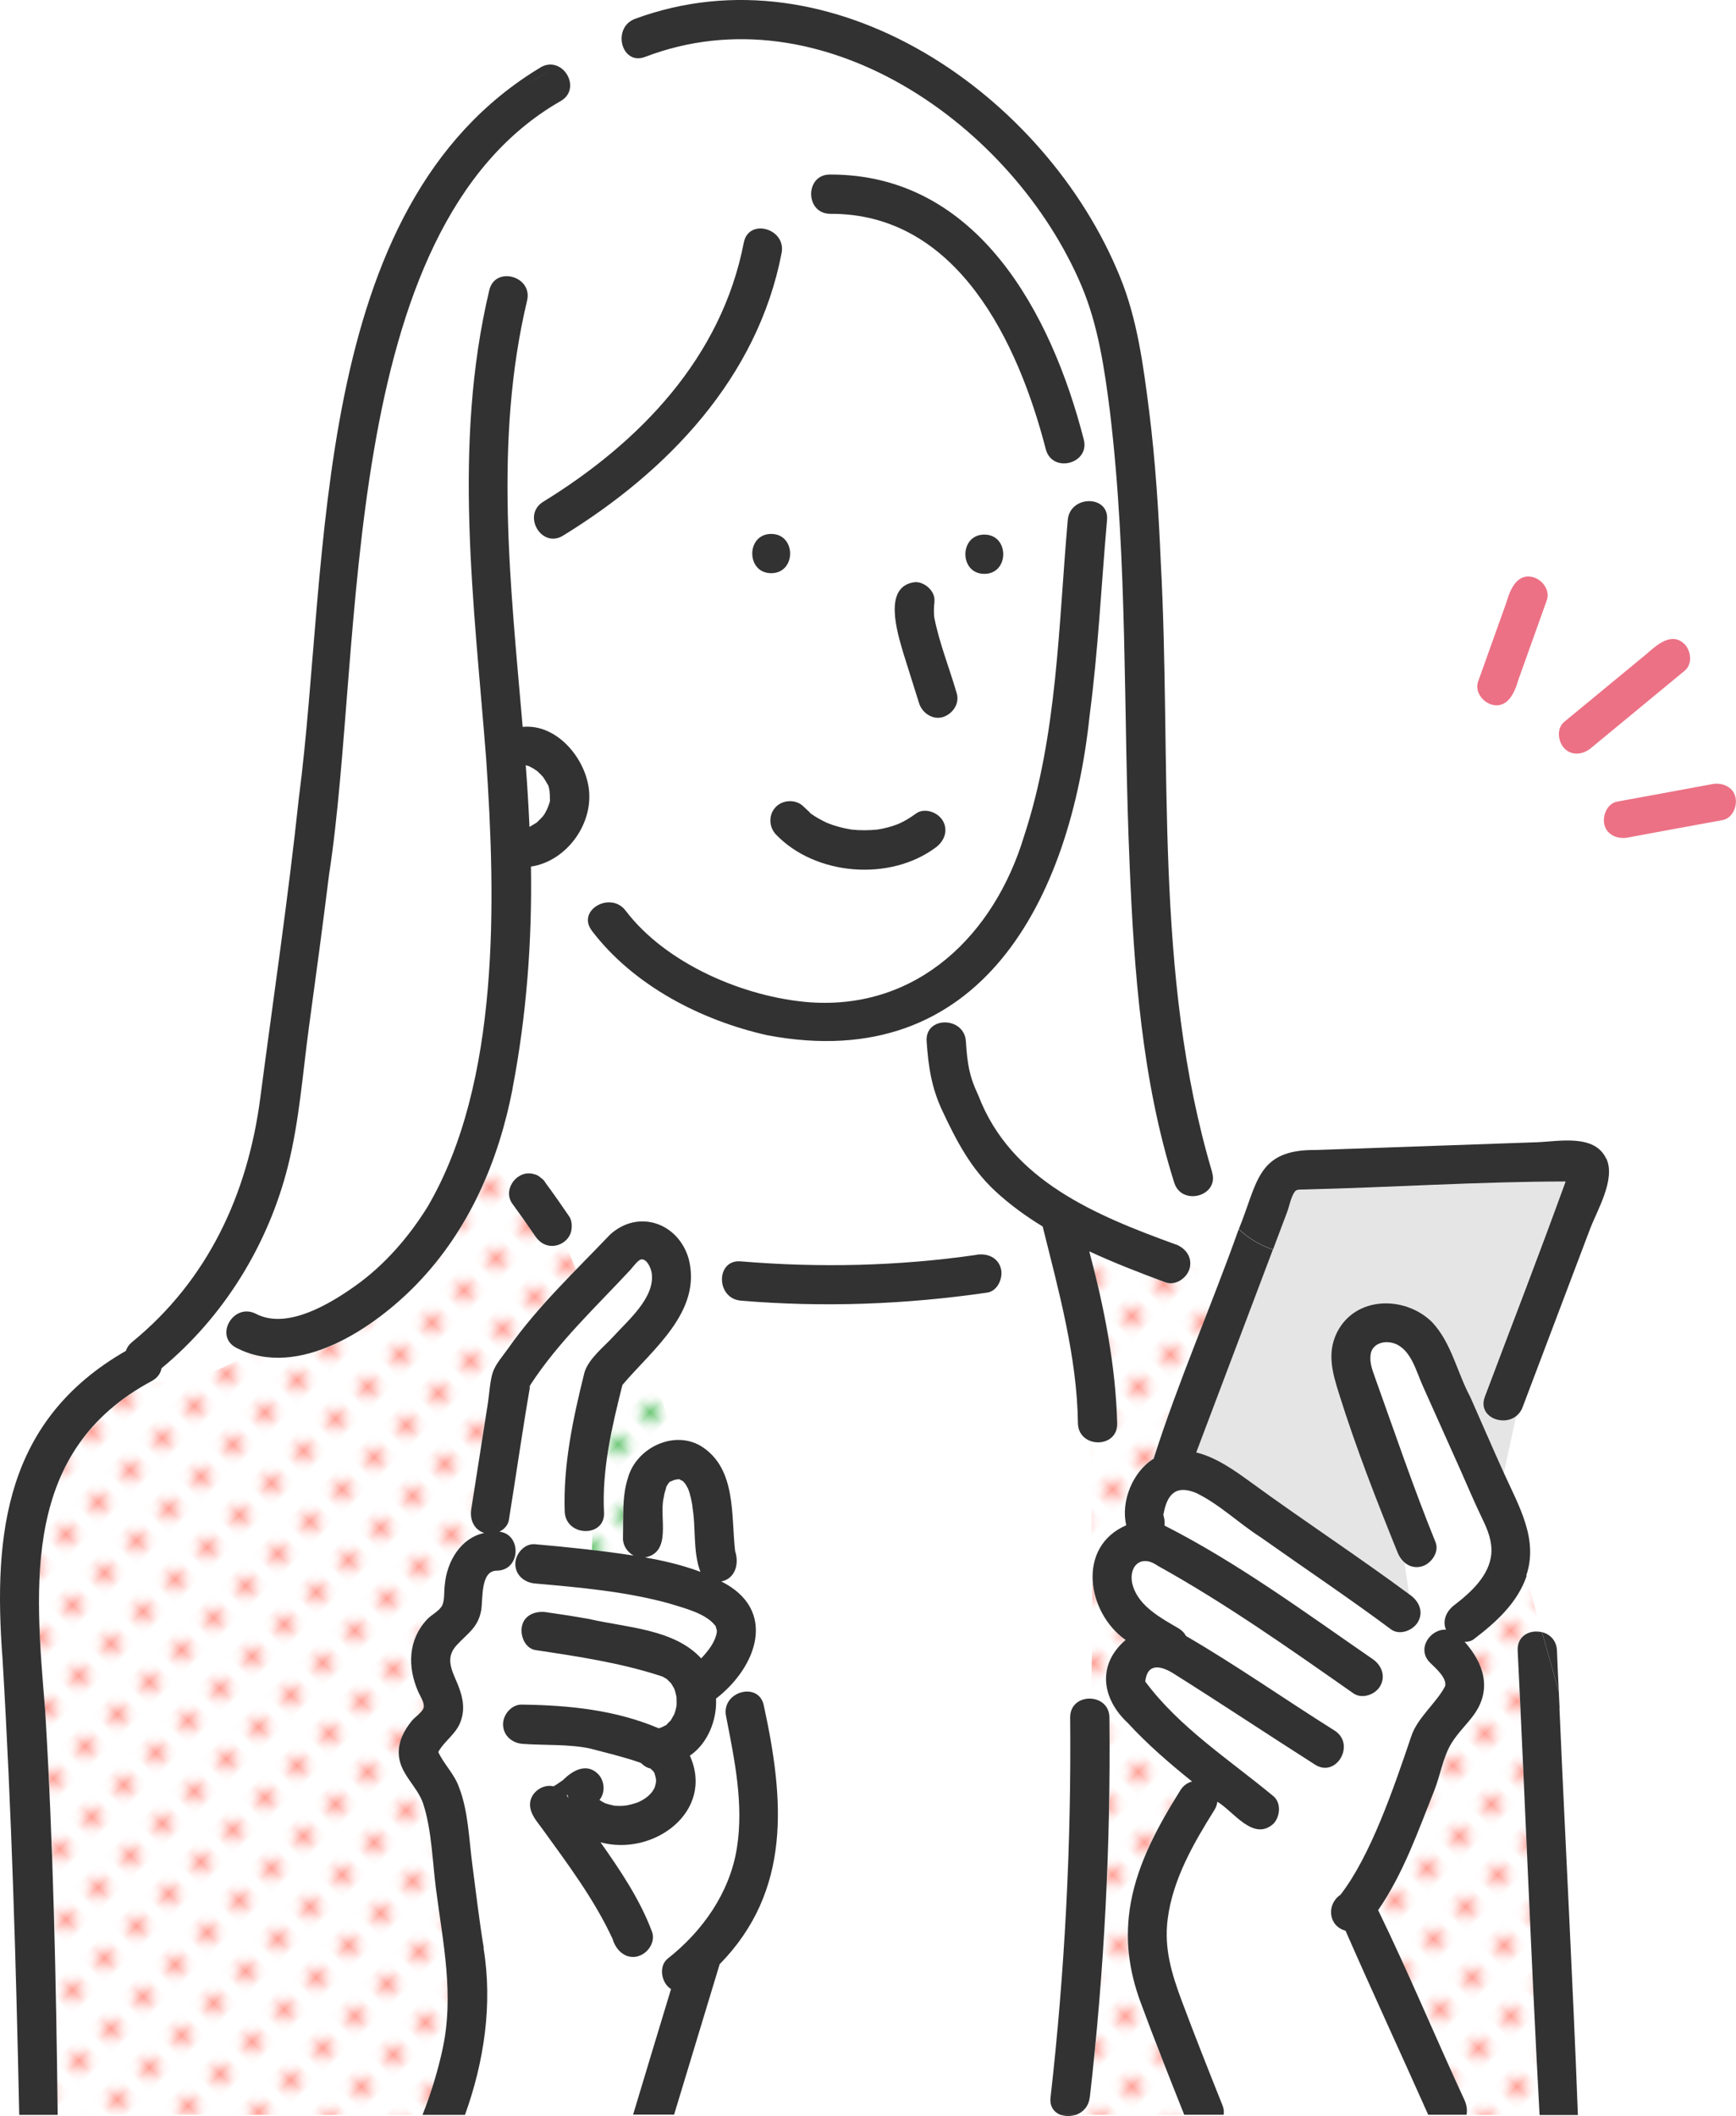
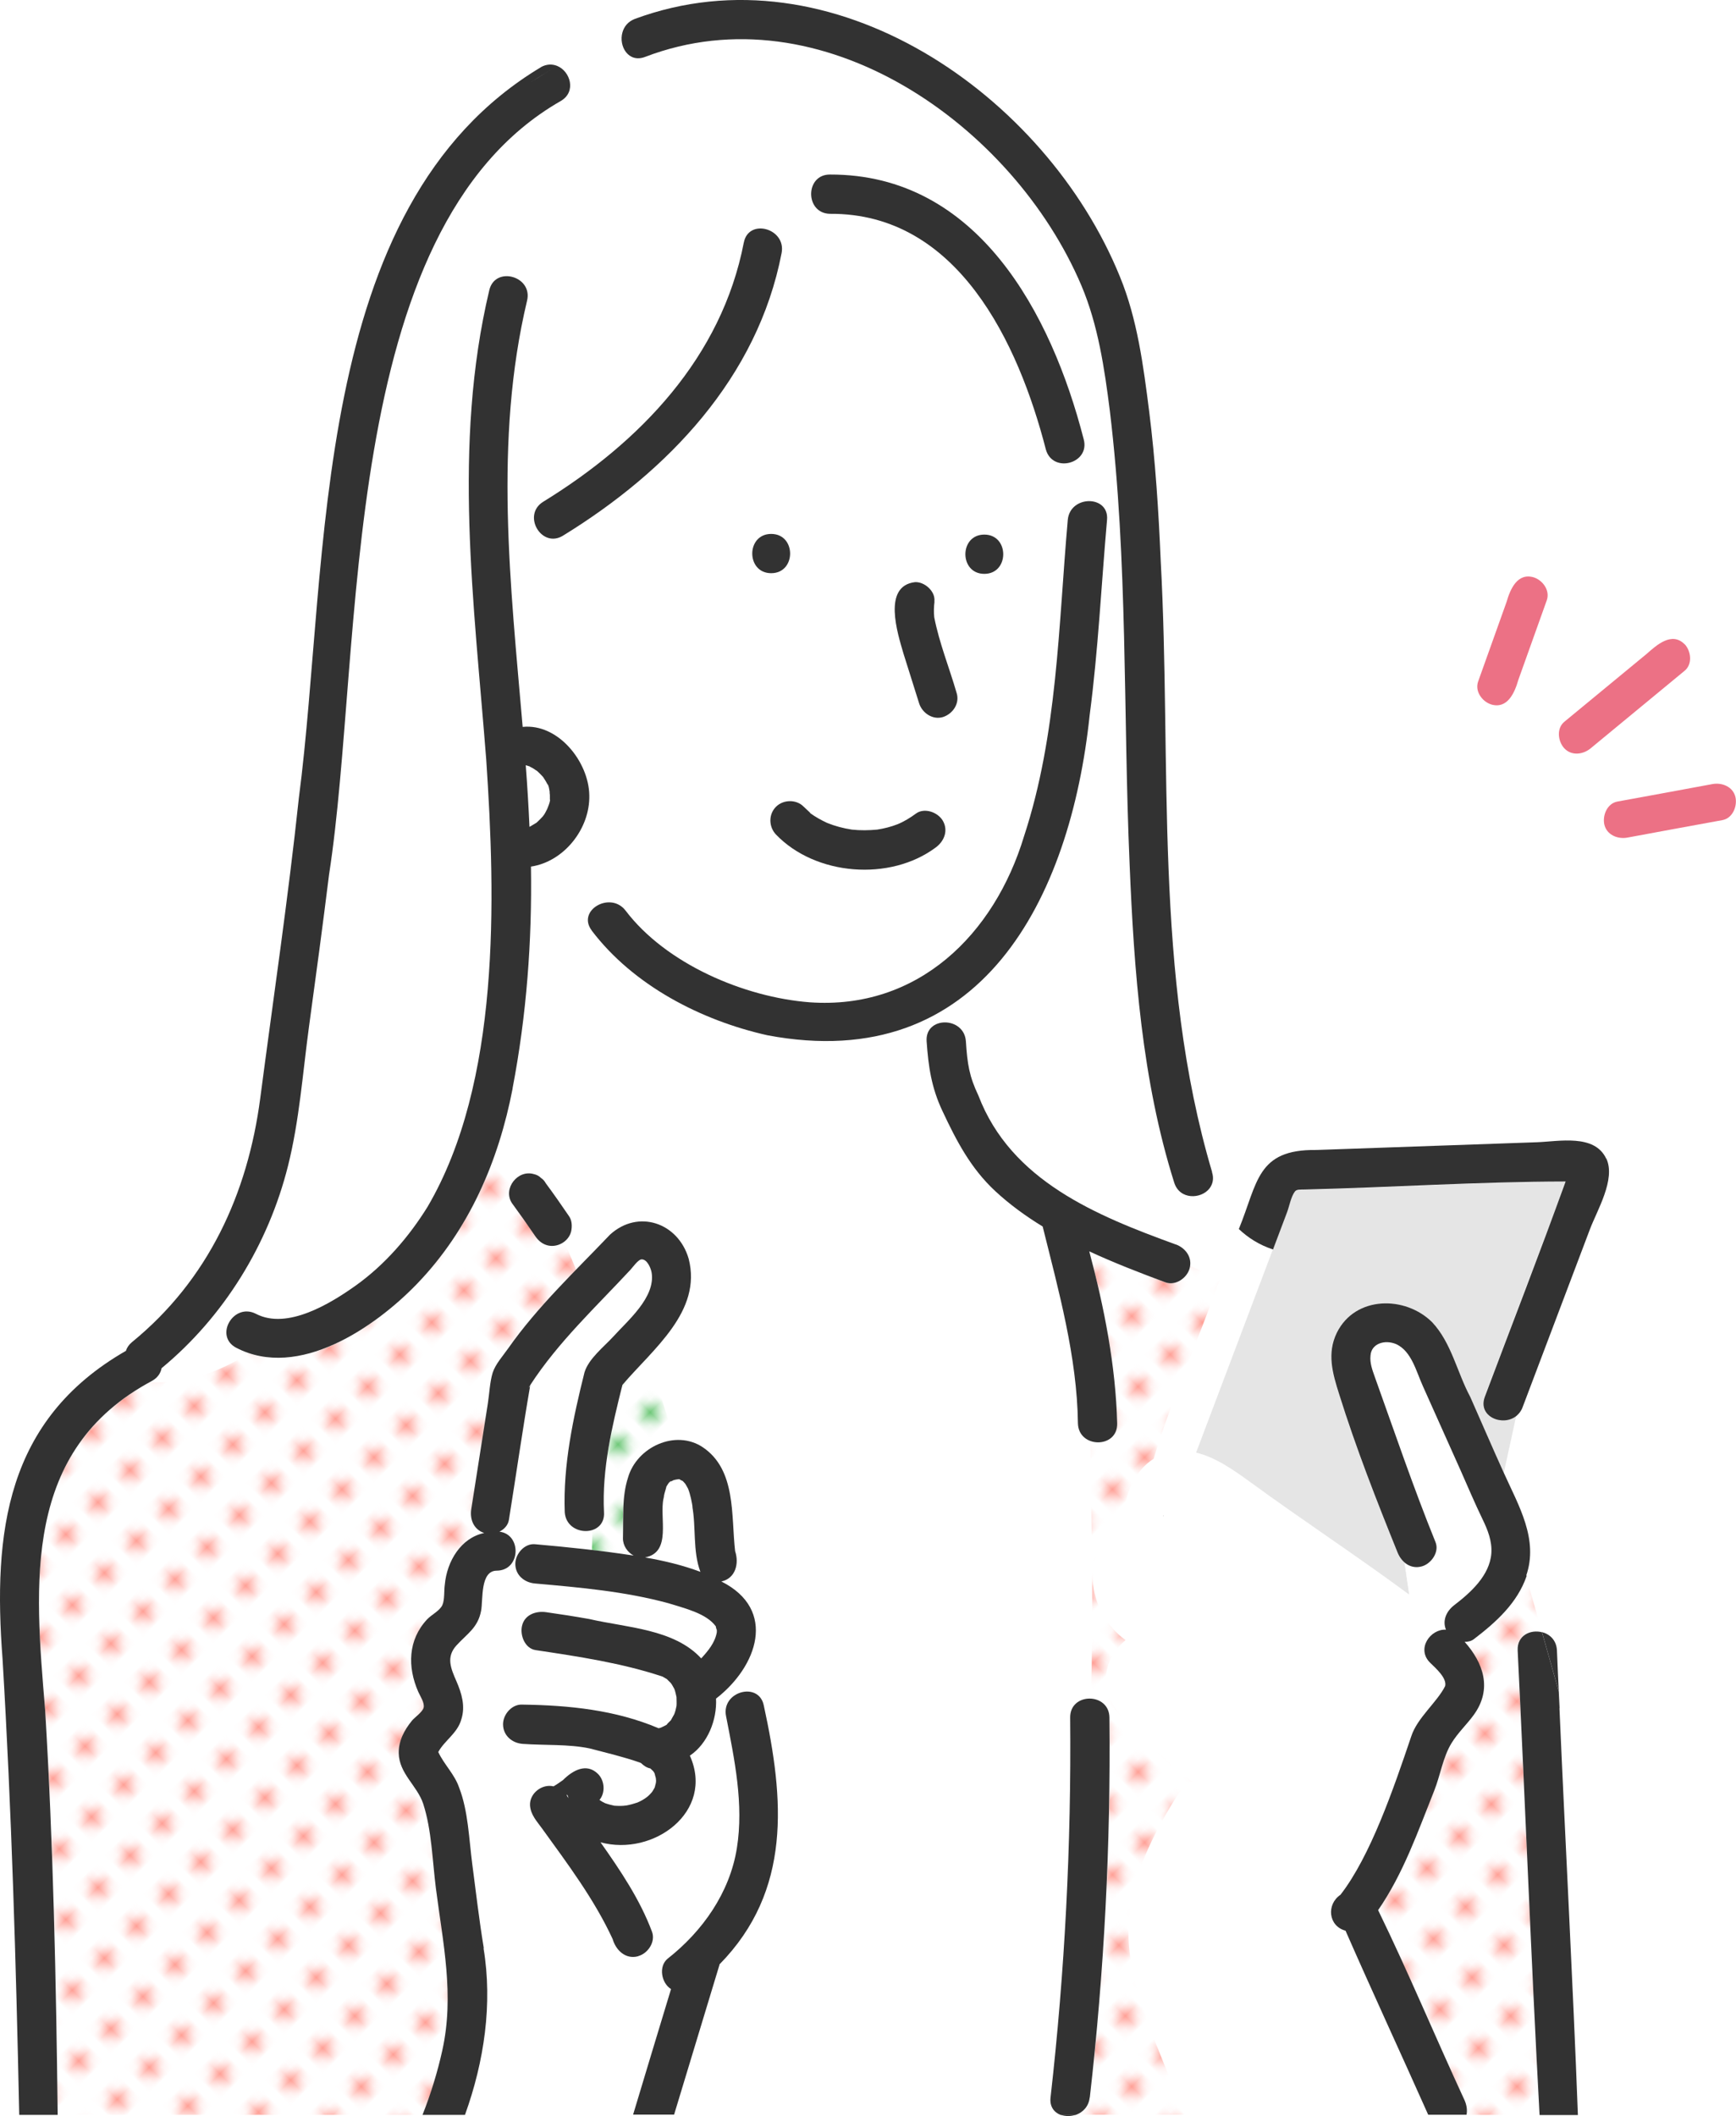
<svg xmlns="http://www.w3.org/2000/svg" id="_レイヤー_2" viewBox="0 0 130 158.46">
  <defs>
    <style>.cls-1{fill:#6ec878;}.cls-1,.cls-2,.cls-3,.cls-4,.cls-5,.cls-6,.cls-7,.cls-8,.cls-9{stroke-width:0px;}.cls-2{fill:none;}.cls-3{fill:#e5e5e5;}.cls-4{fill:url(#_新規パターン_2);}.cls-5{fill:#ffa096;}.cls-6{fill:#ec7185;}.cls-7{fill:#323232;}.cls-8{fill:#fff;}.cls-9{fill:url(#_新規パターン_7);}</style>
    <pattern id="_新規パターン_7" x="0" y="0" width="4.98" height="5.18" patternTransform="translate(493.9 -7808.24) rotate(-45) scale(.68)" patternUnits="userSpaceOnUse" viewBox="0 0 4.98 5.18">
      <rect class="cls-2" x="0" width="4.98" height="5.18" />
      <rect class="cls-8" x="0" y="0" width="4.98" height="5.18" />
      <circle class="cls-5" cx="2.49" cy="2.59" r="1.06" />
    </pattern>
    <pattern id="_新規パターン_2" x="0" y="0" width="4.98" height="5.18" patternTransform="translate(493.9 -7808.24) rotate(-45) scale(.68)" patternUnits="userSpaceOnUse" viewBox="0 0 4.98 5.18">
      <rect class="cls-2" x="0" width="4.98" height="5.18" />
      <rect class="cls-8" x="0" y="0" width="4.98" height="5.18" />
      <circle class="cls-1" cx="2.49" cy="2.59" r="1.06" />
    </pattern>
  </defs>
  <g id="_レイヤー_1-2">
    <path class="cls-8" d="M49.58,129.33s0,0,0,0c-.03.01-.06.02-.1.03-.05.02.03,0,.09-.03Z" />
    <path class="cls-8" d="M50.24,110.9s0,0,0,0c-.01,0-.08.06-.1.08.02,0,.05-.02.08-.04.02-.02.03-.03.02-.05Z" />
    <path class="cls-8" d="M49.68,112.23s0-.02,0-.03c0-.02,0-.03,0-.05,0,.03,0,.05-.01.08Z" />
    <path class="cls-8" d="M49.7,112.1s0,.03,0,.05c0-.04.02-.09.02-.13,0,.02-.01.04-.02.08Z" />
    <path class="cls-8" d="M50.81,110.74s-.02.01-.07.01c.05,0,.08,0,.1,0-.01,0-.02,0-.03,0Z" />
    <polygon class="cls-8" points="50.25 110.9 50.24 110.9 50.25 110.9 50.25 110.9" />
    <path class="cls-8" d="M40.18,57.7s.01,0,.02.01c-.08-.06-.06-.05-.02-.01Z" />
    <path class="cls-8" d="M68.13,52.35s.01,0,0,0c.03-.03.03-.03,0,0Z" />
    <path class="cls-8" d="M49.66,129.3s-.05.02-.07.02c0,0,0,0,0,0,.03,0,.05-.02.08-.03Z" />
    <path class="cls-8" d="M68.06,52.41s0,0,0,0c-.03.03,0,0,0,.01,0,0,0,0,0-.01Z" />
    <path class="cls-8" d="M50.14,110.99c-.06.03-.09.05-.03.03,0,0,.01-.02.02-.02,0,0,0,0,0,0Z" />
    <path class="cls-8" d="M39.71,103.72s0,0,0,0c-.2.25-.03.16,0,0Z" />
    <path class="cls-8" d="M41.17,59.24s0,.04,0,.05c0,.02,0,.03,0,.04,0-.04,0-.07,0-.1Z" />
    <path class="cls-8" d="M39.66,61.92c.18-.1.35-.21.52-.31,0,0,0,0,0,0,.16-.14.32-.3.46-.46.15-.17.24-.38.34-.57.08-.21.16-.38.21-.63-.04-.12.02-.4-.03-.56,0,0-.01-.04,0-.09-.03-.15-.07-.46-.17-.59.07.17.09.21.04.11-.1-.22-.23-.42-.36-.62-.15-.16-.29-.32-.46-.46-.01,0-.03-.02-.04-.03-.21-.14-.3-.2-.5-.3-.1-.03-.2-.06-.3-.09.12,1.53.21,3.07.28,4.61,0,0,0,0,.01,0Z" />
    <path class="cls-8" d="M40.25,57.75s-.02-.01-.05-.03c0,0,.01,0,.02.02.01,0,.03.02.03.02Z" />
    <path class="cls-8" d="M51.94,113.81c-.02-.26-.04-.53-.07-.79-.01-.13-.12-.54,0-.08-.08-.49-.17-.99-.35-1.45-.07-.12-.13-.26-.21-.37-.07-.07-.12-.15-.19-.21-.06-.03-.19-.09-.26-.14-.18.01-.34.05-.5.1.05,0-.05.04-.14.08-.03.03-.07.05-.11.07-.02.02-.04.05-.07.08-.03.06-.12.18-.14.22,0,0,0,.02-.01.03-.05.23-.14.45-.18.68.02-.05.03,0-.03.17-.33,1.45.64,4.05-1.39,4.43,1.41.25,2.81.58,4.14,1.08-.47-1.22-.36-2.6-.49-3.89Z" />
    <path class="cls-8" d="M46.04,135.2c.12.02.1.01,0,0h0Z" />
    <path class="cls-8" d="M42.53,134.58s.03.04.04.06c-.09-.39-.21-.26-.04-.06Z" />
    <path class="cls-8" d="M42.03,93.11c.11.07.22.13.33.19-.05-.1-.11-.2-.16-.29-.05.04-.1.08-.17.11Z" />
    <path class="cls-8" d="M92.04,93.97c.24-.64.48-1.29.72-1.93-.92-.87-1.58-1.95-2.18-3.06-.63.82-2.24.88-2.65-.43-2.42-7.67-3.01-15.87-3.34-23.86-.5-11.31-.13-22.67-1.48-33.93-.4-3.16-.88-6.43-2.13-9.38C75.89,9.37,61.51-.8,48.31,4.26c-1.25.48-1.99-.8-1.7-1.83-1.7.54-3.31,1.5-4.89,2.5,1,.4,1.48,1.96.27,2.64-16.78,9.58-14.7,40.83-17.34,57.93-.47,3.79-.99,7.58-1.5,11.37-.47,3.46-.72,7.02-1.57,10.42-1.48,5.88-4.8,11.29-9.47,15.16-.05.42-.41.82-.86,1.04,2.67.17,5.28-.8,7.38-2.15-.32-.11-.63-.23-.94-.4-1.68-.87-.19-3.41,1.48-2.54,2.34,1.21,5.58-.78,7.47-2.12,6.75-4.81,8.99-13.28,9.73-21.13,2.11-17.8-3.94-35.75.28-53.41.44-1.84,3.27-1.06,2.83.78-2.5,10.49-1.24,21.31-.33,31.92,2.66-.27,4.95,2.61,4.99,5.12.06,2.49-1.89,4.97-4.37,5.34.03,7.29-.44,14.78-2.76,21.73.43.67.84,1.39,1.27,2.1.28-.64,1.05-1.01,1.73-.81.19.05.36.13.5.26.16.1.29.24.38.41.72,1.25,3.04,3.11,1.32,4.42.06.1.11.19.16.29.2.11.41.22.63.31-.22-.09-.43-.19-.63-.31.28.56.51,1.19.78,1.81.83-.9,1.64-1.84,2.54-2.66,2.5-2.33,6.08-.25,6.07,2.98l2.34.07c.11-.61.57-1.12,1.38-1.05,5.88.49,11.83.36,17.67-.49.69-.1,1.37.11,1.69.72l3.82-.58c-.17-.75-.5-1.5-.56-2.26-1.26-.78-2.46-1.64-3.55-2.65-1.85-1.72-2.91-3.77-3.97-6.03-.81-1.73-1.04-3.29-1.17-5.19-.13-1.89,2.81-1.88,2.94,0,.11,1.71.25,2.63.94,4.07,2.44,6.37,8.82,8.98,14.79,11.15.68.25,1.15.86,1.06,1.59l2.24.97c.23-.6.45-1.19.68-1.79ZM62.16,13.07c11.04-.03,16.57,10.4,18.99,19.81.51,1.83-2.33,2.6-2.83.78-2.06-7.99-6.6-17.71-16.16-17.65-1.89-.02-1.89-2.95,0-2.94ZM73.71,42.97c-1.89,0-1.89-2.94,0-2.94s1.89,2.94,0,2.94ZM60.64,60.83s.02.02.04.04c.4.29.83.54,1.28.74.6.24,1.2.4,1.85.5.64.08,1.26.07,1.9,0,.52-.08,1.03-.21,1.52-.4.48-.2.95-.49,1.38-.8.64-.48,1.64-.1,2.01.53.43.74.11,1.54-.53,2.01-3.42,2.55-8.99,2.12-11.96-.97-.55-.57-.57-1.51,0-2.08.85-.8,1.85-.37,2.52.42ZM57.75,42.92c-1.89,0-1.89-2.94,0-2.94s1.89,2.94,0,2.94ZM42.16,40.1c-1.62.99-3.09-1.55-1.48-2.54,7.25-4.46,13.36-10.8,15.02-19.41.36-1.86,3.19-1.07,2.83.78-1.8,9.33-8.51,16.33-16.37,21.16ZM81.6,53.54c-1.45,13.75-8.1,27-24.13,23.98-4.97-1.11-10.04-3.72-13.16-7.84-1.14-1.51,1.41-2.97,2.54-1.48,3.02,3.99,8.88,6.48,13.77,6.86,8.11.57,13.84-5.06,16.07-12.45,2.5-7.61,2.57-15.76,3.27-23.67.17-1.87,3.11-1.88,2.94,0-.43,4.87-.66,9.76-1.3,14.61Z" />
    <path class="cls-9" d="M88.4,134.05c.23-.37.54-.56.87-.64-1.69-1.36-3.34-2.79-4.81-4.38-1.97-1.83-2.31-4.4-.17-6.22-2.9-2.06-3.67-6.98.05-8.59-.43-1.78.49-4.03,2.05-4.98,1.24-4.18,3.47-9.21,4.97-13.48l-2.24-.97c-.07.83-1.03,1.54-1.84,1.24-1.9-.71-3.83-1.45-5.7-2.32,1.11,4.2,1.98,8.57,2.09,12.88.03,1.2-1.14,1.64-2.02,1.31.08,6.43.24,12.86.04,19.29.71.03,1.4.5,1.41,1.41.09,9.51-.4,19.01-1.47,28.45-.08.68-.52,1.11-1.04,1.3h8.11c-3.99-10.18-6.87-14.13-.28-24.31Z" />
-     <path class="cls-8" d="M81.65,107.9c-.5-.19-.9-.62-.92-1.31-.11-4.18-.98-8.42-2.08-12.48l-3.82.58c.42.74,0,1.97-.91,2.11-6.12.89-12.29,1.11-18.45.6-1.07-.09-1.53-1.08-1.38-1.89l-2.34-.07c.06,2.38-1.61,4.44-3.18,6.11l1.94,6.31c1.44-.19,2.83.79,3.49,2.03,1,1.93.81,4.18,1.05,6.28.31.93.03,2.04-1.03,2.27,2.98,1.37,3.32,4.67,1.28,7.06l.27,1.24c.7-.17,1.46.1,1.64,1.01,1.52,6.98,2.11,13.84-3.32,19.37-1.11,3.76-2.27,7.51-3.4,11.27h28.93c-.48-.18-.82-.61-.74-1.3,1.08-9.45,1.57-18.95,1.47-28.45,0-.98.77-1.45,1.53-1.41.21-6.43.04-12.86-.04-19.29Z" />
    <path class="cls-4" d="M45.02,116.14c.8.1,1.61.21,2.43.34-.47-.25-.82-.77-.8-1.3-.09-3.02.02-6.95,3.86-7.33l-1.94-6.31c-.66.72-1.31,1.44-1.96,2.16-.78,3.11-1.54,6.3-1.38,9.53.05.73-.36,1.17-.88,1.34l-.03,1.5c.24.03.48.05.71.08Z" />
    <path class="cls-8" d="M49.12,122.3c1.32.36,2.56.86,3.41,1.89.52-.58,1.03-1.17,1.17-1.96,0,.02,0-.1,0-.19-.02.04-.09-.22-.07-.24-.46-.71-1.45-1.03-2.35-1.37-2.28-.76-4.65-1.15-7.02-1.44l-.05,2.26c1.65.29,3.3.61,4.92,1.05Z" />
    <path class="cls-8" d="M55.57,126.71l-.27-1.24c-.5.63-1.08,1.21-1.68,1.71.08,1.59-.62,3.38-1.96,4.27,1.88,4.2-2.74,7.57-6.69,6.49,1.48,2.1,2.96,4.29,3.86,6.71.28.75-.31,1.61-1.03,1.81-.93.26-1.67-.44-1.91-1.28-1.38-2.99-3.38-5.64-5.3-8.3-.4-.54-.85-1.01-.89-1.71-.05-.9.9-1.64,1.76-1.43.25-.14.47-.3.71-.46,0,0,0,0,0,0,.71-.71,1.76-1.32,2.62-.46.5.5.57,1.39.11,1.95.14.09.28.17.42.24.22.08.46.14.69.19,0,0,0,0,0,0,.31.02.61.03.92-.02.28-.06.55-.13.82-.22.25-.11.51-.25.72-.42.12-.09.32-.3.39-.4.06-.1.13-.2.18-.31.03-.12.06-.25.1-.37-.09.26,0,.05,0-.12,0-.1-.04-.28-.03-.26-.02-.09-.05-.17-.07-.26,0,0-.01-.04-.02-.06-.03-.04-.07-.11-.08-.13-.08-.06-.14-.15-.23-.22-.26-.05-.49-.19-.68-.39-.05-.02-.08-.04-.1-.05-1.23-.43-2.51-.74-3.77-1.06-1.57-.33-3.35-.22-5.01-.34-.79-.06-1.47-.63-1.47-1.47,0-.75.68-1.53,1.47-1.47,3.48.05,6.95.41,10.18,1.77.05-.01.09-.03.14-.04.02,0,.05-.02.1-.04.08-.05.24-.11.36-.18.07-.11.22-.23.32-.34.08-.15.17-.3.25-.45.07-.2.12-.41.17-.62.02-.22.01-.44,0-.66-.06-.21-.09-.4-.16-.61-.09-.15-.16-.31-.27-.45t0,0c-.1-.09-.19-.19-.29-.29-.11-.06-.22-.13-.33-.19-3.07-1.02-6.3-1.5-9.49-1.98-.81-.11-1.18-1.12-1.03-1.81.19-.84,1.05-1.13,1.81-1.03,1.1.15,2.19.33,3.28.52l.05-2.26c-1.39-.16-2.79-.29-4.18-.41-.79-.07-1.47-.62-1.47-1.47,0-.74.68-1.54,1.47-1.47,1.42.13,2.83.26,4.25.43l.03-1.5c-.84.27-1.98-.18-2.06-1.34-.14-2.05.2-4.15.56-6.17.25-1.43.49-2.92.92-4.3.32-1.02,1.45-1.9,2.14-2.66,1.11-1.21,3.18-2.94,2.89-4.79-.05-.32-.32-1-.74-1.01-.26,0-.69.61-.85.78-.79.83-1.57,1.66-2.35,2.48.05.04.1.08.15.11-.05-.04-.1-.08-.15-.11-1.86,1.94-3.68,3.88-5.15,6.15-.58,3.35-1.06,6.72-1.6,10.09-.06.4-.35.71-.71.89,1.67.2,1.6,2.91-.21,2.92-1.23,0-1,2.17-1.16,2.99-.24,1.29-1.04,1.72-1.85,2.61-.79.87-.42,1.72,0,2.68.39.9.68,1.86.37,2.84-.29,1.05-1.27,1.61-1.73,2.46.43.92,1.22,1.66,1.56,2.66.68,1.74.74,3.85.98,5.69.28,2.11.52,4.24.87,6.34.7,4.17.05,8.48-1.39,12.48h12.58c.95-3.13,1.9-6.27,2.84-9.4-.72-.44-.96-1.71-.25-2.28,2.61-2.06,4.64-4.94,5.18-8.27.53-3.31-.17-6.66-.81-9.89-.19-.95.47-1.61,1.19-1.79Z" />
    <path class="cls-9" d="M42.03,93.11c-.68.37-1.55.09-1.94-.56-.57-.84-1.15-1.67-1.75-2.48-.26-.38-.25-.94-.07-1.34-.43-.71-.84-1.43-1.27-2.1-1.25,3.52-3.12,6.77-5.77,9.52-2.95,3.06-8.15,6.69-12.61,5.19-2.1,1.35-4.71,2.32-7.38,2.15-9.61,5.23-8.63,15.15-7.86,24.55.62,10.09.82,20.21.94,30.32h27.34c.61-1.57,1.11-3.19,1.48-4.82.92-4.13.05-8.03-.48-12.16-.26-2.04-.31-4.35-.95-6.32-.45-1.36-1.8-2.26-1.83-3.78-.02-.93.41-1.74.99-2.44.21-.25.79-.64.87-.96.1-.36-.26-.89-.4-1.2-.82-1.85-.78-3.88.67-5.43.31-.34.95-.64,1.14-1.07.18-.41.11-1.09.18-1.53.16-1.75,1.21-3.51,2.95-3.86-.78-.26-1.09-1.01-.97-1.78.42-2.66.83-5.32,1.25-7.97.11-.72.14-1.54.35-2.24.2-.67.77-1.29,1.17-1.84,1.43-2.17,3.31-3.97,5.08-5.85-.27-.62-.5-1.25-.78-1.81-.11-.06-.22-.12-.33-.19Z" />
    <path class="cls-9" d="M115.04,153.7c-.46-10.04-.93-20.09-1.39-30.13-.05-1.13.97-1.58,1.82-1.36l-1.19-4.19c-.69,2.02-2.29,3.46-3.94,4.72-.2.16-.45.21-.7.21,1.41,1.59,2.08,3.53.69,5.46-.52.73-1.2,1.35-1.67,2.12-.64,1.04-.84,2.41-1.29,3.54-1.23,3.07-2.31,6.21-4.21,8.97,2.27,4.68,4.29,9.52,6.48,14.25.16.35.21.72.14,1.07h5.51c-.16-1.54-.15-3.11-.25-4.66Z" />
    <path class="cls-3" d="M116.52,90.46c.23-.61.42-1.35.7-1.97-6.53,0-13,.44-19.53.6-.37.01-.6-.02-.74.15-.29.36-.41,1.1-.58,1.53-.35.94-.71,1.87-1.06,2.81,0,0,0,0,0,0,0,0,0,0,0,0-1.91,5.06-3.83,10.13-5.74,15.19,1.47.35,2.85,1.33,4.06,2.21,3.93,2.87,8,5.54,11.91,8.43l-.35-2.39c-.23-.19-.42-.45-.54-.75-1.01-2.49-1.99-5-2.91-7.53-.53-1.44-1.01-2.89-1.47-4.35-.49-1.55-.93-3.05-.17-4.6,1.36-2.77,5.11-2.79,7.14-.78,1.46,1.55,1.87,3.75,2.85,5.59.85,1.9,1.67,3.81,2.52,5.7l.93-4.28c-1.02.83-2.93.06-2.37-1.43,1.78-4.71,3.56-9.43,5.35-14.14Z" />
    <path class="cls-8" d="M105.64,119.47c.63.47.97,1.27.53,2.01-.38.63-1.37,1-2.01.53-3.2-2.37-6.51-4.6-9.77-6.9-1.64-1.05-3.07-2.46-4.82-3.31-1.6-.66-2.21.23-2.45,1.64.07.17.01.1,0,0-.02-.04-.04-.1-.07-.17.14.31.19.65.15.97,5.51,2.81,10.53,6.51,15.62,10.02.65.46.96,1.27.53,2.01-.38.64-1.36.99-2.01.53-4.77-3.34-9.55-6.72-14.65-9.55-1.33-.94-2.27.15-1.85,1.53.49,1.54,2.12,2.4,3.42,3.16.26.15.44.35.55.57,3.8,2.21,7.41,4.76,11.14,7.09,1.59,1.02.11,3.57-1.48,2.54-3.52-2.24-6.99-4.56-10.53-6.78-.95-.61-2.02-.88-2.18.56,2.56,3.45,6.3,5.86,9.59,8.58.62.5.51,1.57,0,2.08-1.5,1.32-2.97-.94-4.19-1.66-.02.2-.09.41-.22.62-1.57,2.51-3.12,5.19-3.5,8.18-.28,2.19.3,4.1,1.05,6.1.98,2.62,2.01,5.22,3.05,7.82.11.27.12.5.09.72h15.29c-2.05-4.6-4.16-9.17-6.19-13.78-1.31-.35-1.44-1.98-.38-2.69,2.25-2.91,3.97-7.93,5.3-11.86.46-1.4,1.94-2.56,2.54-3.77.14-.6-.7-1.33-1.11-1.73-1.08-1.04,0-2.55,1.17-2.49-.28-.69.02-1.38.61-1.83,1.24-.95,2.68-2.23,2.79-3.9.06-.9-.27-1.75-.66-2.54-1.52-3.3-2.96-6.64-4.46-9.95-.5-1.13-.85-2.62-2-3.16-.87-.38-1.86-.04-1.93.85-.06.55.13,1.06.31,1.57,1.49,4.15,2.9,8.32,4.56,12.41.46,1.28-1.32,2.45-2.29,1.53l.35,2.39s.06.04.09.06Z" />
    <path class="cls-7" d="M38.38,81.51c1.05-5.47,1.47-11.05,1.38-16.62,2.48-.37,4.43-2.84,4.37-5.34-.04-2.51-2.33-5.39-4.99-5.12-.91-10.61-2.17-21.43.33-31.92.44-1.84-2.4-2.62-2.83-.78-2.76,11.61-1.14,23.42-.23,35.14.71,10.5,1.06,24.19-4.39,33.49-1.4,2.26-3.21,4.35-5.38,5.9-1.88,1.34-5.13,3.34-7.47,2.12-1.68-.87-3.16,1.66-1.48,2.54,4.65,2.42,10.39-1.52,13.55-4.8,3.89-4.04,6.1-9.18,7.15-14.63ZM39.67,57.4c.2.1.29.15.5.3-.04-.04-.05-.05.02.01.03.02.05.03.05.03,0,0-.02,0-.03-.02.16.14.31.3.46.46.13.2.26.4.36.62.05.1.03.06-.04-.11.11.12.14.44.17.59,0-.02,0-.03,0-.05,0,.02,0,.06,0,.1,0-.01,0-.03,0-.04,0,.05,0,.09,0,.09.04.16,0,.45.03.56-.05.25-.13.42-.21.63-.1.19-.19.4-.34.57-.15.16-.3.32-.46.46,0,0,0,0,0,0-.17.1-.34.21-.52.31,0,0,0,0-.01,0-.07-1.54-.16-3.07-.28-4.61.1.03.2.06.3.09Z" />
    <path class="cls-7" d="M40.51,5.03c-17.44,10.45-15.8,36.92-18.13,54.72-.8,7.51-1.91,14.98-2.89,22.47-.94,7.19-3.91,13.63-9.61,18.28-.24.2-.38.42-.45.65C.44,106.31-.53,114.73.19,124.21c.68,11.37,1.01,22.76,1.25,34.15h2.88c-.12-10.1-.33-20.23-.94-30.32-.79-9.49-1.73-19.45,8.02-24.65.42-.24.63-.58.7-.94,4.68-3.87,8-9.28,9.47-15.16.85-3.39,1.1-6.96,1.57-10.42.52-3.79,1.03-7.58,1.5-11.37,2.65-17.12.54-48.31,17.34-57.93,1.21-.69.73-2.24-.27-2.64-.66.41-1.31.83-1.97,1.22.65-.39,1.31-.81,1.97-1.22-.36-.14-.78-.14-1.21.1Z" />
    <path class="cls-7" d="M81.15,32.88c-2.42-9.41-7.95-19.84-18.99-19.81-1.89-.02-1.89,2.92,0,2.94,9.55-.06,14.1,9.66,16.16,17.65.51,1.82,3.34,1.05,2.83-.78Z" />
    <path class="cls-7" d="M55.7,18.16c-1.66,8.6-7.77,14.95-15.02,19.41-1.61.99-.13,3.53,1.48,2.54,7.86-4.83,14.57-11.84,16.37-21.16.36-1.85-2.48-2.64-2.83-.78Z" />
    <path class="cls-7" d="M44.31,69.68c3.12,4.11,8.19,6.73,13.16,7.84,16.02,3.02,22.69-10.25,24.13-23.98.64-4.85.87-9.74,1.3-14.61.17-1.88-2.77-1.87-2.94,0-.7,7.91-.77,16.06-3.27,23.67-2.23,7.39-7.97,13.03-16.07,12.45-4.89-.38-10.74-2.87-13.77-6.86-1.13-1.49-3.68-.03-2.54,1.48Z" />
    <path class="cls-7" d="M57.75,39.98c-1.89,0-1.89,2.94,0,2.94s1.89-2.94,0-2.94Z" />
    <path class="cls-7" d="M73.71,42.97c1.89,0,1.89-2.94,0-2.94s-1.89,2.94,0,2.94Z" />
    <path class="cls-7" d="M60.67,60.86c-.16-.15-.32-.3-.48-.45-.55-.57-1.53-.55-2.08,0-.57.57-.55,1.5,0,2.08,2.97,3.09,8.54,3.52,11.96.97.64-.47.96-1.27.53-2.01-.37-.63-1.37-1-2.01-.53-.42.31-.89.6-1.38.8-.49.19-1,.32-1.52.4-.64.06-1.26.07-1.9,0-.65-.1-1.25-.26-1.85-.5-.45-.21-.88-.45-1.28-.74Z" />
    <path class="cls-7" d="M116.59,123.57c-.04-.76-.54-1.21-1.12-1.36l1.26,4.44c-.05-1.03-.1-2.06-.14-3.09Z" />
    <path class="cls-7" d="M116.79,127.9c-.02-.41-.04-.83-.06-1.24l-1.26-4.44c-.85-.22-1.87.23-1.82,1.36.57,11.59,1.01,23.2,1.64,34.79h2.87c-.38-10.15-.94-20.31-1.38-30.46Z" />
    <path class="cls-7" d="M113.98,116.94l.3,1.07c.96-2.74-.56-5.27-1.66-7.71l-1.05,4.83,1.05-4.83c-.86-1.89-1.68-3.81-2.52-5.7-.99-1.84-1.4-4.04-2.85-5.59-2.02-2.01-5.77-1.99-7.14.78-.76,1.55-.32,3.05.17,4.6,1.26,4.03,2.8,7.96,4.38,11.87.3.73.98,1.26,1.81,1.03.7-.19,1.33-1.07,1.03-1.81-1.66-4.09-3.07-8.26-4.56-12.41-.18-.51-.37-1.02-.31-1.57.06-.89,1.06-1.22,1.93-.85,1.15.54,1.49,2.04,2,3.16.94,2.1,1.88,4.2,2.82,6.3.54,1.22,1.06,2.45,1.64,3.65.39.8.72,1.64.66,2.54-.12,1.67-1.55,2.95-2.79,3.9-.58.45-.89,1.14-.61,1.83-1.17-.07-2.25,1.45-1.17,2.49.41.4,1.25,1.13,1.11,1.73-.6,1.21-2.09,2.37-2.54,3.77-1.33,3.93-3.05,8.96-5.3,11.86-1.06.71-.92,2.34.38,2.69,2.02,4.61,4.14,9.18,6.19,13.78h2.87c.07-.35.01-.72-.14-1.07-2.19-4.73-4.2-9.57-6.48-14.25,1.9-2.76,2.98-5.89,4.21-8.97.45-1.13.65-2.51,1.29-3.54.47-.77,1.14-1.39,1.67-2.12,1.39-1.93.72-3.87-.69-5.46.25,0,.5-.05.7-.21,1.65-1.26,3.25-2.7,3.94-4.72l-.3-1.07Z" />
    <path class="cls-7" d="M87.12,113.44c.01.1.07.17,0,0h0Z" />
-     <path class="cls-7" d="M92.76,92.04c-2.04,5.75-4.53,11.4-6.37,17.19-1.56.95-2.48,3.21-2.05,4.98-3.73,1.61-2.96,6.53-.05,8.59-2.14,1.83-1.81,4.38.17,6.22,1.47,1.6,3.12,3.02,4.81,4.38-.33.08-.64.28-.87.64-1.62,2.59-3.17,5.38-3.72,8.43-.47,2.61-.17,5.02.74,7.48,1.04,2.82,2.15,5.61,3.26,8.4h2.95c.04-.21.02-.45-.09-.72-1.04-2.6-2.07-5.2-3.05-7.82-.75-2.01-1.33-3.92-1.05-6.1.38-2.99,1.93-5.67,3.5-8.18.13-.21.2-.42.22-.62,1.22.73,2.69,2.99,4.19,1.66.51-.51.62-1.58,0-2.08-3.28-2.72-7.03-5.13-9.59-8.58.16-1.44,1.22-1.18,2.18-.56,3.53,2.22,7.01,4.54,10.53,6.78,1.59,1.03,3.07-1.51,1.48-2.54-3.73-2.34-7.34-4.88-11.14-7.09-.11-.22-.29-.41-.55-.57-1.3-.76-2.93-1.62-3.42-3.16-.42-1.36.51-2.47,1.85-1.53,5.1,2.83,9.88,6.21,14.65,9.55.65.46,1.64.11,2.01-.53.43-.74.12-1.55-.53-2.01-5.09-3.51-10.1-7.21-15.62-10.02.04-.32-.02-.66-.15-.97.03.08.05.13.07.17.24-1.41.84-2.31,2.45-1.64,1.75.85,3.18,2.26,4.82,3.31,3.25,2.3,6.57,4.52,9.77,6.9.64.48,1.63.1,2.01-.53.45-.74.11-1.54-.53-2.01-3.94-2.92-8.04-5.6-12-8.49-1.21-.88-2.59-1.86-4.06-2.21,1.91-5.06,3.83-10.13,5.74-15.19-1.05-.35-1.88-.89-2.56-1.53Z" />
    <path class="cls-7" d="M120.28,86.76c-.87-1.87-3.54-1.29-5.19-1.23-5.51.19-11.02.39-16.52.58-4.47-.06-4.38,2.46-5.8,5.92.68.64,1.5,1.18,2.56,1.53.35-.94.71-1.87,1.06-2.81.16-.43.29-1.16.58-1.53.13-.17.37-.14.74-.15,6.53-.16,13-.59,19.53-.6-1.95,5.4-4.03,10.74-6.05,16.12-.56,1.49,1.35,2.26,2.37,1.43l.63-2.92-.63,2.92c.19-.16.36-.37.46-.65,1.68-4.44,3.36-8.88,5.04-13.32.54-1.43,1.95-3.75,1.23-5.3Z" />
-     <path class="cls-7" d="M73.14,93.96c-5.85.85-11.79.98-17.67.49-1.88-.16-1.87,2.78,0,2.94,6.16.52,12.33.29,18.45-.6.79-.11,1.22-1.11,1.03-1.81-.23-.84-1.02-1.14-1.81-1.03Z" />
    <path class="cls-7" d="M90.77,87.77c-4.4-14.82-3.02-30.52-3.85-45.77-.16-3.75-.4-7.51-.87-11.24-.43-3.38-.88-6.86-2.18-10.03C78.34,7.1,62.31-4.05,47.53,1.42c-.51.2-.8.58-.92,1.01,1.27-.41,2.59-.58,3.99-.35-1.4-.23-2.72-.06-3.99.35-.29,1.03.45,2.31,1.7,1.83,13.2-5.05,27.57,5.11,32.67,17.12,1.25,2.95,1.73,6.22,2.13,9.38,1.36,11.26.99,22.62,1.48,33.93.33,7.99.92,16.19,3.34,23.86.41,1.31,2.02,1.25,2.65.43-.66-1.23-1.25-2.49-2.04-3.54.79,1.05,1.38,2.31,2.04,3.54.23-.31.34-.72.18-1.21Z" />
    <path class="cls-7" d="M40.49,88.18c-.14-.13-.31-.22-.5-.26-1.22-.37-2.35,1.08-1.66,2.16.6.82,1.18,1.64,1.75,2.48.22.32.5.57.88.68.75.22,1.62-.26,1.81-1.03.08-.37.07-.81-.15-1.13-.57-.84-1.15-1.67-1.75-2.48-.09-.17-.22-.31-.38-.41Z" />
    <path class="cls-7" d="M68.04,52.43s0,0,0,0c0,0,0,0,.02-.02,0,0,0,0-.01.01Z" />
    <path class="cls-7" d="M88.06,93.19c-5.97-2.17-12.35-4.77-14.79-11.15-.69-1.45-.83-2.37-.94-4.07-.13-1.88-3.07-1.89-2.94,0,.13,1.89.36,3.46,1.17,5.19,1.06,2.26,2.12,4.31,3.97,6.03,1.09,1.01,2.29,1.88,3.55,2.65,1.19,4.79,2.58,9.77,2.64,14.74.05,1.89,2.99,1.9,2.94,0-.11-4.31-.97-8.68-2.09-12.88,1.87.87,3.8,1.61,5.7,2.32.74.28,1.61-.31,1.81-1.03.23-.82-.28-1.53-1.03-1.81Z" />
    <path class="cls-7" d="M81.61,157.06c1.08-9.45,1.57-18.95,1.47-28.45-.02-1.89-2.96-1.9-2.94,0,.09,9.51-.4,19.01-1.47,28.45-.08.68.27,1.11.74,1.3h1.15c.52-.18.97-.62,1.04-1.3Z" />
    <path class="cls-7" d="M80.57,158.35h-1.15c.35.13.77.13,1.15,0Z" />
    <path class="cls-6" d="M114.85,43.23c-1.22-.36-1.76.89-2.03,1.84-.71,1.99-1.42,3.97-2.13,5.96-.26.74.3,1.5.98,1.72,1.22.36,1.76-.89,2.03-1.84.71-1.99,1.42-3.97,2.13-5.96.26-.74-.3-1.5-.98-1.72Z" />
    <path class="cls-6" d="M126.16,48.25c-.96-.98-2.09.04-2.86.72-2.05,1.69-4.11,3.39-6.16,5.08-.6.5-.47,1.47,0,1.98.55.59,1.42.47,1.98,0,2.35-1.94,4.69-3.87,7.04-5.81.6-.5.47-1.47,0-1.98Z" />
    <path class="cls-6" d="M128.24,58.71c-2.37.44-4.75.88-7.12,1.31-.77.14-1.13,1.04-.98,1.72.18.78,1,1.11,1.72.98,2.37-.44,4.75-.88,7.12-1.31.77-.14,1.13-1.04.98-1.72-.18-.78-1-1.11-1.72-.98Z" />
    <path class="cls-7" d="M36.23,145.88c-.35-2.1-.59-4.22-.87-6.34-.24-1.84-.3-3.95-.98-5.69-.34-1-1.13-1.73-1.56-2.66.46-.86,1.45-1.41,1.73-2.46.31-.98.02-1.94-.37-2.84-.42-.96-.79-1.81,0-2.68.81-.89,1.61-1.32,1.85-2.61.15-.82-.08-2.98,1.16-2.99,1.82-.01,1.89-2.72.21-2.92.36-.18.65-.49.71-.89.54-3.36,1.02-6.73,1.6-10.09,2.09-3.22,4.9-5.83,7.5-8.63.16-.17.59-.79.85-.78.42,0,.69.69.74,1.01.28,1.85-1.79,3.57-2.89,4.79-.7.76-1.83,1.64-2.14,2.66-.85,3.4-1.61,6.95-1.48,10.47.13,1.88,3.07,1.89,2.94,0-.16-3.23.6-6.42,1.38-9.53,2.27-2.67,5.98-5.5,4.96-9.45-.79-2.71-3.79-3.72-5.89-1.8-2.62,2.75-5.43,5.39-7.62,8.51-.39.56-.96,1.18-1.17,1.84-.21.7-.24,1.52-.35,2.24-.42,2.66-.83,5.32-1.25,7.97-.12.77.19,1.52.97,1.78-1.74.36-2.79,2.11-2.95,3.86-.07.45,0,1.13-.18,1.53-.19.43-.82.73-1.14,1.07-1.45,1.55-1.48,3.58-.67,5.43.14.32.5.84.4,1.2-.09.32-.66.71-.87.96-.57.7-1.01,1.51-.99,2.44.03,1.53,1.38,2.43,1.83,3.78.64,1.97.69,4.27.95,6.32.53,4.12,1.4,8.02.48,12.16-.36,1.63-.86,3.25-1.48,4.82h3.18c1.44-4,2.08-8.31,1.39-12.48ZM39.71,103.73s0,0,0,0c-.04.16-.21.26,0,0Z" />
-     <path class="cls-7" d="M47.8,146.47c.72-.2,1.3-1.06,1.03-1.81-.9-2.42-2.38-4.61-3.86-6.71,3.95,1.08,8.57-2.29,6.69-6.49,1.34-.9,2.04-2.68,1.96-4.27,3.09-2.39,4.61-6.65.4-8.77,1.06-.23,1.34-1.34,1.03-2.27-.31-2.66.1-6.08-2.42-7.78-2.05-1.37-4.95-.01-5.6,2.27-.47,1.43-.34,3.05-.38,4.54-.01.54.33,1.05.8,1.3-2.47-.38-4.91-.63-7.39-.85-.79-.07-1.47.73-1.47,1.47,0,.85.68,1.4,1.47,1.47,3.37.3,6.73.59,10,1.48,1.2.38,2.84.75,3.55,1.74-.02.02.06.28.07.24,0,.09,0,.21,0,.19-.14.79-.65,1.39-1.17,1.96-2.03-2.21-5.59-2.3-8.39-2.95-1.07-.19-2.15-.36-3.22-.51-.76-.11-1.62.18-1.81,1.03-.16.69.21,1.69,1.03,1.81,3.19.48,6.42.96,9.49,1.98.11.06.22.13.33.19.09.09.19.2.29.29t0,0c.11.14.18.3.27.45.08.21.11.4.16.61,0,.22.02.44,0,.66-.04.21-.09.42-.17.62-.08.15-.17.29-.25.45-.1.11-.25.23-.32.34-.11.07-.28.14-.36.18.03,0,.04-.01.07-.02-.03,0-.05.02-.08.03,0,0,0,0,0,0-.05.03-.14.05-.09.03-.05.02-.09.03-.14.04-3.23-1.37-6.7-1.72-10.18-1.77-.79-.06-1.47.72-1.47,1.47,0,.84.67,1.41,1.47,1.47,1.66.12,3.44.01,5.01.34,1.26.33,2.54.63,3.77,1.06.02,0,.05.03.1.05.19.19.42.34.68.39.09.07.16.16.23.22.01.02.05.09.08.13.01.03.02.06.02.06.02.09.04.17.07.26,0-.02.03.16.03.26,0,.17-.08.38,0,.12-.04.12-.07.25-.1.37-.05.11-.12.2-.18.31-.07.1-.27.31-.39.4-.21.17-.47.31-.72.42-.27.09-.54.17-.82.22-.31.05-.61.04-.92.02,0,0,0,0,0,0-.23-.05-.47-.11-.69-.19-.15-.07-.29-.15-.42-.24.46-.55.39-1.45-.11-1.95-.87-.86-1.91-.25-2.62.46,0,0,0,0,0,0-.23.16-.46.33-.71.47-.86-.21-1.81.53-1.76,1.43.05.7.5,1.17.89,1.71,1.92,2.66,3.92,5.31,5.3,8.3.24.84.98,1.54,1.91,1.28ZM50.81,110.74s.02,0,.03,0c-.03,0-.06,0-.1,0,.05,0,.07,0,.07-.01ZM50.25,110.9s0,0,0,0c0,0,0,0,0,0,0,0,0,0,0,0ZM48.3,116.62c2.03-.38,1.06-2.98,1.39-4.43,0,.01,0,.02,0,.03,0-.02,0-.05.01-.08,0-.04,0-.1.02-.13.04-.23.13-.45.18-.68,0,0,0-.02.01-.03.02-.04.11-.16.14-.22.03-.03.05-.06.07-.08-.06.03-.04,0,.03-.03.02-.02.09-.08.1-.08,0,0,0,0,0,0,0,.01,0,.03-.02.05.09-.04.19-.09.14-.08.16-.06.32-.09.5-.1.07.05.19.11.26.14.07.06.12.14.19.21.08.12.14.25.21.37.18.47.27.96.35,1.45-.05-.18-.05-.23-.05-.2.31,1.6.03,3.41.62,4.97-1.32-.5-2.72-.83-4.14-1.08ZM46.04,135.2c.1.01.12.02,0,0h0ZM42.53,134.58c-.17-.21-.05-.33.04.06-.01-.02-.03-.04-.04-.06Z" />
+     <path class="cls-7" d="M47.8,146.47c.72-.2,1.3-1.06,1.03-1.81-.9-2.42-2.38-4.61-3.86-6.71,3.95,1.08,8.57-2.29,6.69-6.49,1.34-.9,2.04-2.68,1.96-4.27,3.09-2.39,4.61-6.65.4-8.77,1.06-.23,1.34-1.34,1.03-2.27-.31-2.66.1-6.08-2.42-7.78-2.05-1.37-4.95-.01-5.6,2.27-.47,1.43-.34,3.05-.38,4.54-.01.54.33,1.05.8,1.3-2.47-.38-4.91-.63-7.39-.85-.79-.07-1.47.73-1.47,1.47,0,.85.68,1.4,1.47,1.47,3.37.3,6.73.59,10,1.48,1.2.38,2.84.75,3.55,1.74-.02.02.06.28.07.24,0,.09,0,.21,0,.19-.14.79-.65,1.39-1.17,1.96-2.03-2.21-5.59-2.3-8.39-2.95-1.07-.19-2.15-.36-3.22-.51-.76-.11-1.62.18-1.81,1.03-.16.69.21,1.69,1.03,1.81,3.19.48,6.42.96,9.49,1.98.11.06.22.13.33.19.09.09.19.2.29.29t0,0c.11.14.18.3.27.45.08.21.11.4.16.61,0,.22.02.44,0,.66-.04.21-.09.42-.17.62-.08.15-.17.29-.25.45-.1.11-.25.23-.32.34-.11.07-.28.14-.36.18.03,0,.04-.01.07-.02-.03,0-.05.02-.08.03,0,0,0,0,0,0-.05.03-.14.05-.09.03-.05.02-.09.03-.14.04-3.23-1.37-6.7-1.72-10.18-1.77-.79-.06-1.47.72-1.47,1.47,0,.84.67,1.41,1.47,1.47,1.66.12,3.44.01,5.01.34,1.26.33,2.54.63,3.77,1.06.02,0,.05.03.1.05.19.19.42.34.68.39.09.07.16.16.23.22.01.02.05.09.08.13.01.03.02.06.02.06.02.09.04.17.07.26,0-.02.03.16.03.26,0,.17-.08.38,0,.12-.04.12-.07.25-.1.37-.05.11-.12.2-.18.31-.07.1-.27.31-.39.4-.21.17-.47.31-.72.42-.27.09-.54.17-.82.22-.31.05-.61.04-.92.02,0,0,0,0,0,0-.23-.05-.47-.11-.69-.19-.15-.07-.29-.15-.42-.24.46-.55.39-1.45-.11-1.95-.87-.86-1.91-.25-2.62.46,0,0,0,0,0,0-.23.16-.46.33-.71.47-.86-.21-1.81.53-1.76,1.43.05.7.5,1.17.89,1.71,1.92,2.66,3.92,5.31,5.3,8.3.24.84.98,1.54,1.91,1.28ZM50.81,110.74s.02,0,.03,0c-.03,0-.06,0-.1,0,.05,0,.07,0,.07-.01ZM50.25,110.9s0,0,0,0c0,0,0,0,0,0,0,0,0,0,0,0ZM48.3,116.62c2.03-.38,1.06-2.98,1.39-4.43,0,.01,0,.02,0,.03,0-.02,0-.05.01-.08,0-.04,0-.1.02-.13.04-.23.13-.45.18-.68,0,0,0-.02.01-.03.02-.04.11-.16.14-.22.03-.03.05-.06.07-.08-.06.03-.04,0,.03-.03.02-.02.09-.08.1-.08,0,0,0,0,0,0,0,.01,0,.03-.02.05.09-.04.19-.09.14-.08.16-.06.32-.09.5-.1.07.05.19.11.26.14.07.06.12.14.19.21.08.12.14.25.21.37.18.47.27.96.35,1.45-.05-.18-.05-.23-.05-.2.31,1.6.03,3.41.62,4.97-1.32-.5-2.72-.83-4.14-1.08ZM46.04,135.2c.1.01.12.02,0,0ZM42.53,134.58c-.17-.21-.05-.33.04.06-.01-.02-.03-.04-.04-.06Z" />
    <path class="cls-7" d="M49.59,129.33s-.08.03-.1.04c.03-.01.06-.02.1-.03,0,0,0,0,0,0Z" />
    <path class="cls-7" d="M50.14,110.99s0,0,0,0c0,0-.01.01-.02.02.03-.02.08-.04.11-.07-.03.02-.06.03-.08.04Z" />
    <path class="cls-7" d="M49.71,112.02s-.01.09-.02.13c0,.02,0,.03,0,.05.06-.18.04-.22.03-.17Z" />
    <path class="cls-7" d="M53.87,147.16s0-.05.01-.07c5.43-5.53,4.84-12.38,3.32-19.37-.36-1.85-3.2-1.07-2.83.78.63,3.24,1.34,6.58.81,9.89-.53,3.33-2.57,6.22-5.18,8.27-.71.58-.47,1.84.25,2.28-.95,3.13-1.9,6.27-2.84,9.4h3.07c1.13-3.73,2.26-7.46,3.39-11.19Z" />
    <path class="cls-7" d="M40.2,57.71s-.01,0-.02-.01c.02.01.03.02.04.03,0,0-.01-.01-.02-.02Z" />
    <path class="cls-7" d="M69.97,45.04c.1-.76-.74-1.49-1.45-1.45-2.45.29-1.31,3.82-.86,5.36.39,1.24.78,2.48,1.17,3.72.23.72,1.02,1.26,1.79,1.02.73-.24,1.26-1.01,1.02-1.79-.55-1.9-1.3-3.74-1.68-5.68-.04-.39-.03-.79.02-1.17Z" />
  </g>
</svg>